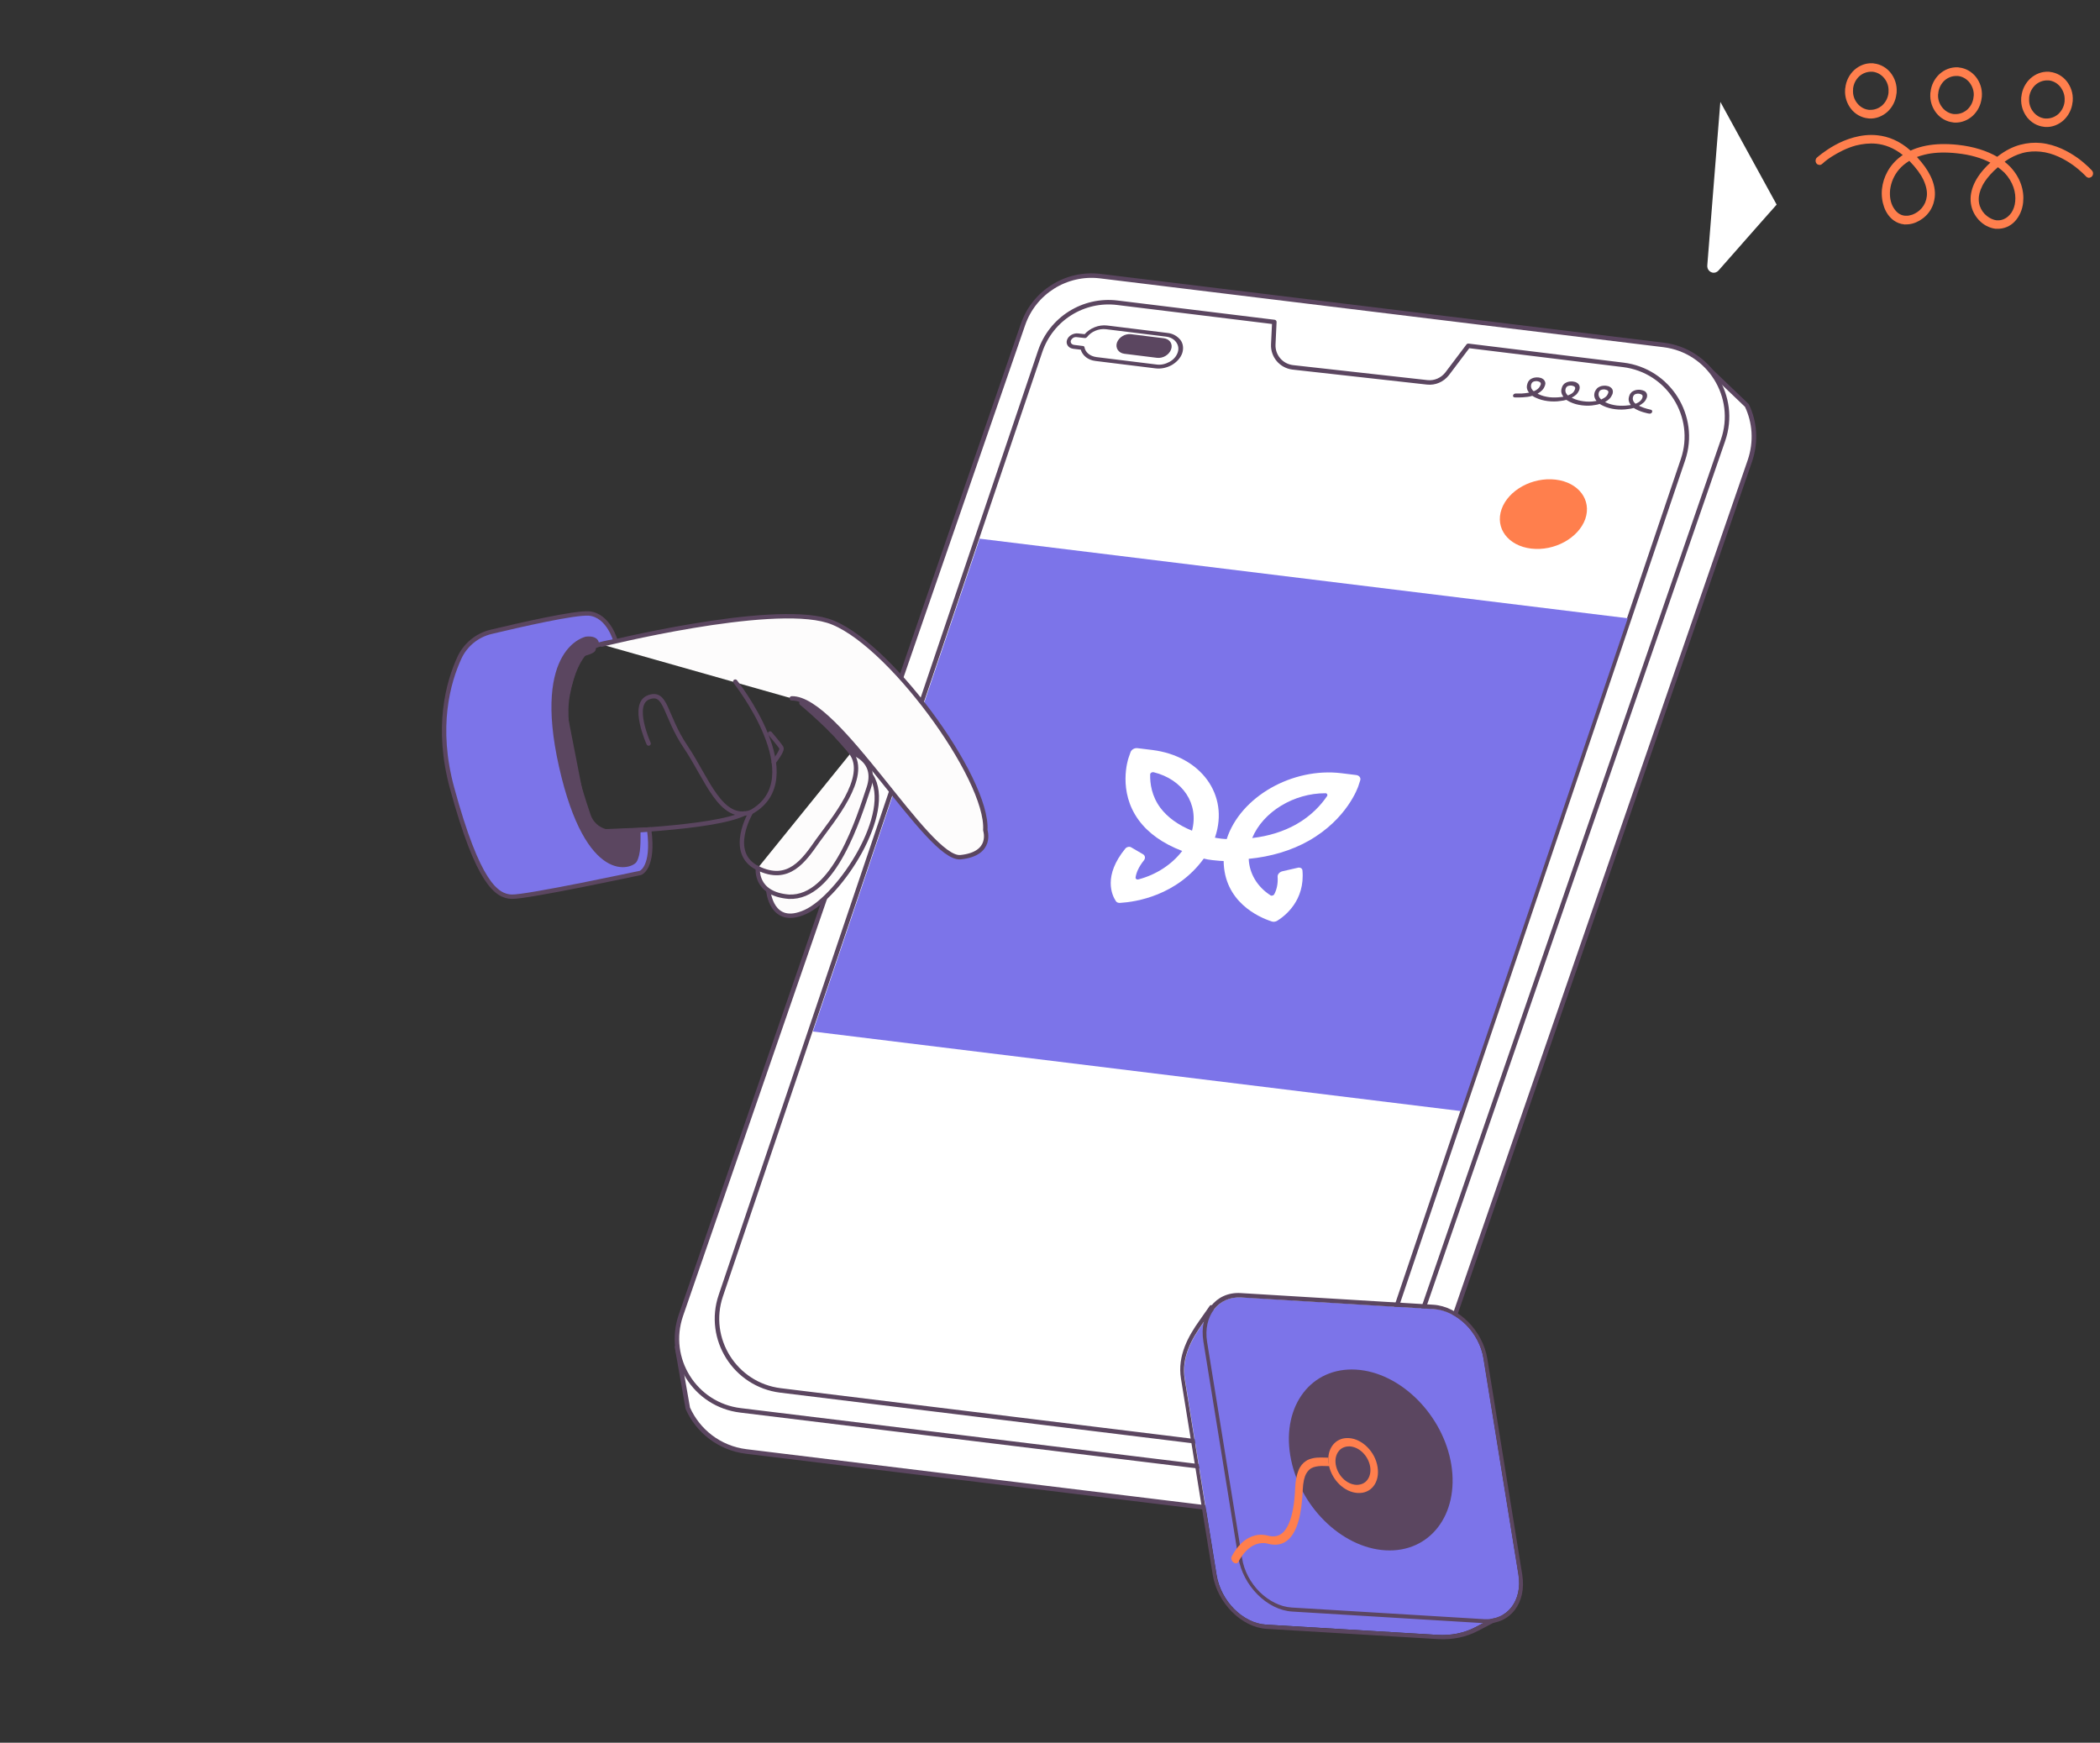
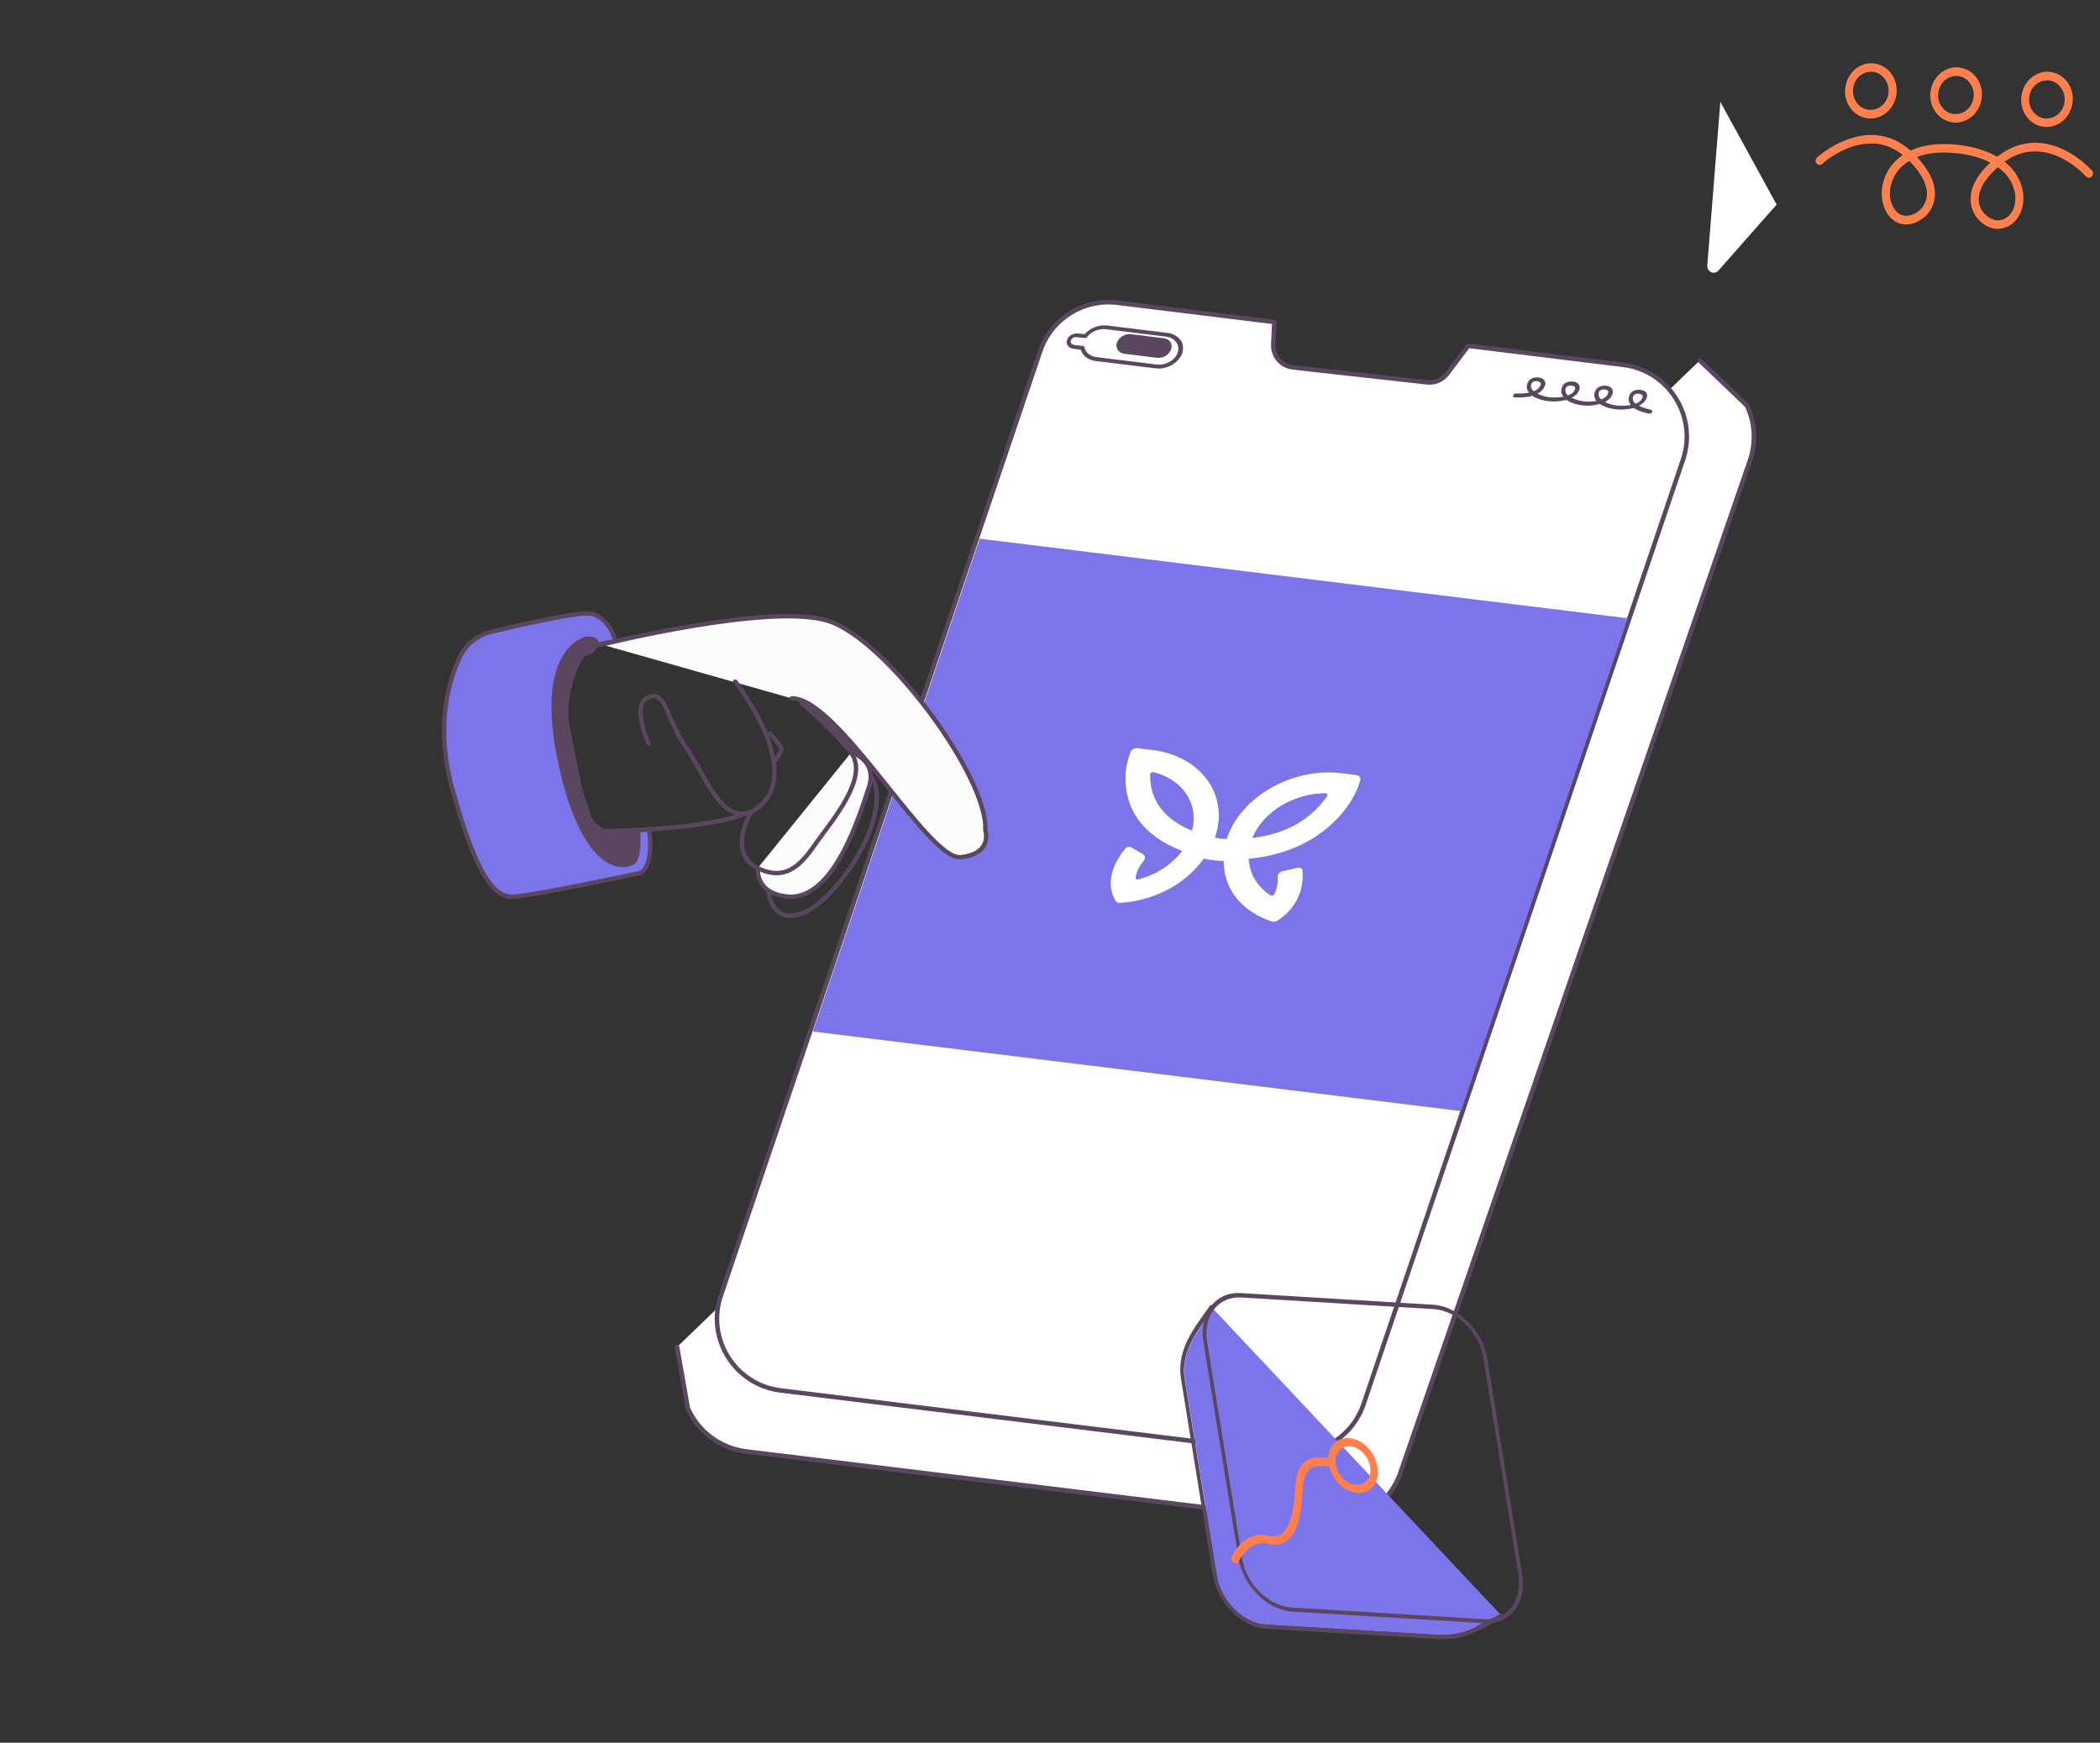
<svg xmlns="http://www.w3.org/2000/svg" width="241" height="200" viewBox="0 0 241 200" fill="none">
  <rect x="0" y="0" width="241" height="200" fill="#333333" stroke="none" />
  <path d="M77.699 154.586L78.934 161.612C80.088 164.204 82.538 166.189 85.637 166.574L151.693 174.633C155.662 175.119 159.428 172.77 160.724 169.004L200.819 52.889C201.569 50.682 201.386 48.434 200.475 46.531L195.068 41.367" fill="white" />
  <path d="M77.699 154.586L78.934 161.612C80.088 164.204 82.538 166.189 85.637 166.574L151.693 174.633C155.662 175.119 159.428 172.77 160.724 169.004L200.819 52.889C201.569 50.682 201.386 48.434 200.475 46.531L195.068 41.367" stroke="#5B4660" stroke-width="0.527" stroke-miterlimit="10" stroke-linecap="round" stroke-linejoin="round" />
-   <path d="M78.144 150.941L117.409 37.217C118.685 33.531 122.37 31.223 126.258 31.688L190.917 39.586C196.162 40.234 199.462 45.539 197.741 50.521L158.497 164.225C157.221 167.911 153.535 170.219 149.647 169.754L84.989 161.856C79.744 161.228 76.423 155.923 78.144 150.941Z" fill="white" stroke="#5B4660" stroke-width="0.516" stroke-miterlimit="10" stroke-linecap="round" stroke-linejoin="round" />
  <path d="M168.5 39.687L186.3 41.874C191.504 42.522 194.825 47.787 193.145 52.748L156.492 161.126C155.236 164.852 151.531 167.181 147.622 166.695L89.565 159.567C84.361 158.919 81.04 153.654 82.721 148.693L119.373 40.314C120.629 36.588 124.335 34.26 128.243 34.745L146.245 36.953L146.124 39.525C146.063 40.861 147.035 41.995 148.351 42.157L163.782 43.878C164.673 43.98 165.523 43.595 166.07 42.906L168.5 39.687Z" fill="white" stroke="#5B4660" stroke-width="0.516" stroke-miterlimit="10" stroke-linecap="round" stroke-linejoin="round" />
  <path d="M186.806 70.953L112.428 61.82L93.291 118.379L167.67 127.512L186.806 70.953Z" fill="#7C74E9" />
  <path d="M136.798 95.331C135.197 94.679 133.982 93.79 133.167 92.708C132.174 91.374 131.966 89.922 131.996 88.87C131.996 88.722 132.189 88.588 132.352 88.618C132.366 88.618 132.381 88.618 132.381 88.618C135.745 89.448 137.613 92.249 136.798 95.331ZM143.704 96.176C144.949 93.153 148.505 91.019 152.107 91.034C152.121 91.034 152.136 91.034 152.136 91.034C152.299 91.048 152.388 91.212 152.299 91.36C151.632 92.338 150.521 93.612 148.728 94.62C147.29 95.42 145.615 95.954 143.704 96.176ZM155.634 88.944L153.959 88.737C148.327 88.04 142.355 91.434 140.784 96.28V96.295C140.606 96.295 140.384 96.265 140.177 96.25C139.821 96.206 139.48 96.147 139.421 96.132L139.45 96.058C141.081 91.241 137.835 86.766 132.233 86.069L130.544 85.862C130.203 85.817 129.847 86.025 129.743 86.321L129.521 86.958C129.462 87.106 128.247 90.796 130.677 94.116C131.789 95.628 133.463 96.813 135.671 97.658C134.501 99.199 132.693 100.385 130.662 100.918C130.618 100.933 130.573 100.933 130.529 100.933C130.395 100.918 130.307 100.83 130.321 100.696C130.395 100.192 130.647 99.525 131.285 98.725C131.477 98.473 131.418 98.177 131.166 98.029L129.817 97.243C129.773 97.213 129.714 97.199 129.654 97.184C129.477 97.169 129.269 97.228 129.151 97.376C126.587 100.504 127.594 102.712 128.054 103.408C128.128 103.527 128.261 103.601 128.424 103.616C128.469 103.616 128.513 103.616 128.558 103.616C130.336 103.512 135.064 102.786 138.146 98.532C138.398 98.607 138.769 98.666 139.139 98.71C139.732 98.784 140.325 98.814 140.428 98.814C140.488 103.467 144.385 105.246 145.956 105.75C146.001 105.765 146.045 105.779 146.075 105.779C146.238 105.794 146.416 105.765 146.564 105.676C147.438 105.142 149.795 103.349 149.469 99.866C149.454 99.703 149.306 99.585 149.128 99.57C149.068 99.555 148.994 99.57 148.935 99.585L147.186 99.985C146.86 100.059 146.608 100.326 146.623 100.592C146.682 101.482 146.49 102.149 146.238 102.623C146.179 102.741 146.03 102.801 145.897 102.786C145.853 102.786 145.823 102.771 145.793 102.741C144.282 101.763 143.378 100.252 143.304 98.562C145.882 98.31 148.194 97.614 150.195 96.487C154.596 93.998 155.856 90.337 155.9 90.174L156.108 89.537C156.182 89.255 155.989 88.989 155.634 88.944Z" fill="white" />
  <path d="M123.281 39.583C123.119 39.563 123.018 39.502 122.937 39.401C122.876 39.3 122.856 39.178 122.896 39.077C122.937 38.976 123.038 38.854 123.159 38.773C123.281 38.692 123.443 38.672 123.585 38.692L124.476 38.793C124.577 38.814 124.678 38.753 124.759 38.672C125.225 38.064 126.075 37.68 126.926 37.781L133.811 38.631C134.338 38.692 134.743 38.935 134.986 39.279C135.229 39.624 135.31 40.029 135.148 40.474C134.986 40.92 134.662 41.284 134.216 41.527C133.771 41.77 133.244 41.912 132.718 41.831L125.832 40.98C125.083 40.879 124.557 40.434 124.455 39.846C124.435 39.765 124.374 39.705 124.273 39.705L123.281 39.583ZM133.953 38.206L127.068 37.356C126.096 37.234 125.083 37.659 124.476 38.348L123.747 38.267C123.463 38.226 123.18 38.307 122.957 38.429C122.714 38.571 122.532 38.773 122.451 39.016C122.37 39.259 122.41 39.502 122.552 39.684C122.673 39.867 122.896 39.988 123.18 40.029L124.03 40.13C124.233 40.798 124.84 41.325 125.731 41.426L132.616 42.276C133.264 42.357 133.933 42.195 134.479 41.892C135.026 41.568 135.472 41.102 135.674 40.535C135.856 39.968 135.775 39.421 135.472 39.016C135.107 38.571 134.601 38.267 133.953 38.206Z" fill="#5B4660" />
  <path d="M133.548 38.817L129.802 38.352C129.113 38.271 128.404 38.696 128.182 39.324C127.979 39.931 128.364 40.518 129.032 40.599L132.779 41.065C133.467 41.146 134.176 40.721 134.399 40.093C134.621 39.465 134.237 38.898 133.548 38.817Z" fill="#5B4660" />
-   <path d="M178.518 55.041C175.869 54.728 173.098 56.241 172.324 58.433C171.55 60.624 173.085 62.646 175.733 62.959C178.382 63.272 181.153 61.746 181.927 59.568C182.688 57.376 181.167 55.354 178.518 55.041Z" fill="#FF7F4D" />
  <path d="M176.013 44.897C175.952 44.836 175.891 44.796 175.851 44.735C175.77 44.634 175.729 44.533 175.709 44.431C175.689 44.33 175.689 44.209 175.729 44.087L175.75 44.047C175.77 43.986 175.81 43.925 175.851 43.885C175.912 43.824 175.993 43.783 176.094 43.763C176.195 43.743 176.317 43.723 176.418 43.743C176.56 43.763 176.701 43.824 176.762 43.885C176.803 43.925 176.823 43.966 176.823 44.006C176.843 44.047 176.823 44.107 176.803 44.168L176.782 44.209C176.742 44.33 176.661 44.452 176.58 44.533C176.438 44.695 176.236 44.816 176.013 44.897ZM179.941 45.383C179.881 45.343 179.84 45.282 179.8 45.241C179.719 45.14 179.678 45.039 179.658 44.938C179.638 44.836 179.638 44.715 179.678 44.593L179.698 44.553C179.719 44.492 179.759 44.431 179.8 44.391C179.86 44.33 179.941 44.29 180.043 44.269C180.144 44.249 180.265 44.229 180.367 44.249C180.508 44.269 180.65 44.33 180.711 44.391C180.751 44.431 180.772 44.472 180.772 44.512C180.772 44.553 180.772 44.614 180.751 44.674L180.731 44.715C180.691 44.836 180.61 44.958 180.529 45.039C180.387 45.181 180.184 45.282 179.941 45.383ZM183.769 45.849C183.708 45.788 183.647 45.748 183.607 45.687C183.526 45.586 183.485 45.484 183.465 45.383C183.445 45.282 183.445 45.16 183.485 45.039L183.505 44.998C183.526 44.938 183.566 44.877 183.607 44.836C183.667 44.776 183.748 44.735 183.85 44.715C183.951 44.695 184.072 44.674 184.174 44.695C184.315 44.715 184.457 44.776 184.518 44.836C184.558 44.877 184.579 44.917 184.579 44.958C184.579 44.998 184.579 45.059 184.558 45.12L184.538 45.16C184.498 45.282 184.417 45.403 184.336 45.484C184.194 45.626 184.012 45.727 183.789 45.829C183.789 45.849 183.769 45.849 183.769 45.849ZM187.697 46.335C187.636 46.274 187.596 46.234 187.535 46.173C187.454 46.072 187.414 45.97 187.393 45.869C187.373 45.768 187.373 45.646 187.414 45.525L187.434 45.484C187.454 45.424 187.495 45.363 187.535 45.322C187.596 45.262 187.677 45.221 187.778 45.201C187.879 45.181 188.001 45.16 188.102 45.181C188.244 45.201 188.386 45.262 188.446 45.322C188.487 45.363 188.507 45.403 188.507 45.444C188.527 45.484 188.507 45.545 188.487 45.606V45.646C188.446 45.768 188.365 45.889 188.284 45.97C188.143 46.132 187.94 46.234 187.697 46.335ZM188.244 44.735C188.001 44.715 187.738 44.735 187.515 44.836C187.393 44.897 187.272 44.958 187.191 45.059C187.09 45.16 187.029 45.262 186.988 45.403C186.988 45.424 186.968 45.444 186.968 45.464C186.907 45.667 186.887 45.849 186.928 46.011C186.968 46.193 187.049 46.335 187.15 46.477C187.069 46.497 186.968 46.517 186.887 46.517C186.442 46.578 185.976 46.578 185.551 46.537C185.105 46.477 184.68 46.375 184.315 46.193C184.275 46.173 184.234 46.153 184.194 46.132C184.214 46.132 184.214 46.112 184.234 46.112C184.417 46.011 184.579 45.889 184.72 45.748C184.862 45.606 184.963 45.424 185.044 45.241C185.044 45.221 185.065 45.201 185.065 45.181C185.105 45.059 185.105 44.938 185.085 44.816C185.044 44.654 184.943 44.512 184.801 44.431C184.66 44.33 184.498 44.29 184.315 44.269C184.072 44.249 183.809 44.269 183.586 44.371C183.465 44.431 183.343 44.492 183.262 44.593C183.161 44.695 183.1 44.816 183.04 44.938C183.04 44.958 183.019 44.978 183.019 44.978C182.959 45.181 182.938 45.363 182.979 45.525C183.019 45.707 183.1 45.869 183.222 46.011C183.181 46.011 183.121 46.031 183.08 46.031C182.614 46.112 182.169 46.112 181.723 46.051C181.278 45.991 180.873 45.889 180.508 45.707C180.468 45.687 180.427 45.667 180.367 45.646C180.549 45.545 180.731 45.424 180.893 45.282C181.035 45.14 181.156 44.958 181.237 44.755C181.237 44.735 181.258 44.715 181.258 44.695C181.298 44.573 181.298 44.452 181.278 44.33C181.237 44.168 181.136 44.026 180.994 43.945C180.853 43.844 180.691 43.804 180.508 43.783C180.265 43.763 180.002 43.783 179.779 43.885C179.658 43.945 179.536 44.006 179.455 44.107C179.354 44.209 179.293 44.31 179.253 44.452C179.253 44.472 179.233 44.492 179.233 44.512C179.172 44.715 179.152 44.897 179.192 45.059C179.233 45.241 179.314 45.383 179.415 45.525C179.334 45.545 179.233 45.565 179.152 45.565C178.706 45.626 178.24 45.626 177.815 45.586C177.37 45.525 176.944 45.424 176.58 45.241C176.539 45.221 176.499 45.201 176.458 45.181C176.458 45.181 176.479 45.181 176.479 45.16C176.661 45.059 176.823 44.938 176.965 44.796C177.106 44.654 177.228 44.472 177.289 44.269C177.289 44.249 177.309 44.229 177.309 44.229C177.349 44.107 177.37 43.966 177.329 43.864C177.289 43.702 177.187 43.561 177.046 43.48C176.904 43.378 176.742 43.338 176.56 43.318C176.317 43.297 176.053 43.318 175.831 43.419C175.709 43.48 175.588 43.54 175.507 43.642C175.405 43.743 175.345 43.844 175.304 43.986C175.304 44.006 175.284 44.026 175.284 44.047C175.223 44.249 175.203 44.431 175.243 44.593C175.284 44.776 175.365 44.938 175.486 45.059C175.183 45.12 174.879 45.14 174.636 45.16C174.433 45.16 174.271 45.16 174.15 45.16C174.089 45.16 174.049 45.16 174.008 45.16H173.968H173.947C173.806 45.16 173.684 45.241 173.644 45.363C173.603 45.484 173.684 45.586 173.806 45.606C173.806 45.606 173.806 45.606 173.826 45.606C173.846 45.606 174.535 45.646 175.304 45.545C175.486 45.525 175.669 45.484 175.851 45.424C175.972 45.505 176.114 45.586 176.256 45.646C176.681 45.849 177.147 45.97 177.633 46.031C178.119 46.092 178.625 46.092 179.111 46.011C179.314 45.991 179.536 45.95 179.759 45.889C179.901 45.991 180.043 46.051 180.184 46.132C180.61 46.335 181.055 46.456 181.561 46.517C182.047 46.578 182.554 46.578 183.06 46.477C183.242 46.456 183.404 46.416 183.586 46.355C183.708 46.436 183.85 46.517 183.991 46.578C184.417 46.78 184.882 46.902 185.368 46.963C185.854 47.023 186.361 47.023 186.847 46.942C187.049 46.922 187.272 46.882 187.495 46.821C187.839 47.044 188.244 47.206 188.588 47.307C188.973 47.428 189.256 47.469 189.277 47.469C189.277 47.469 189.277 47.469 189.297 47.469C189.418 47.489 189.56 47.408 189.601 47.287C189.641 47.165 189.58 47.044 189.459 47.023C189.398 47.003 188.75 46.882 188.203 46.618C188.163 46.598 188.143 46.578 188.102 46.558C188.284 46.456 188.467 46.335 188.629 46.193C188.791 46.051 188.892 45.869 188.973 45.667C188.973 45.646 188.973 45.646 188.993 45.626C189.034 45.505 189.034 45.383 189.013 45.262C188.973 45.1 188.872 44.958 188.73 44.877C188.588 44.816 188.426 44.755 188.244 44.735Z" fill="#5B4660" />
-   <path d="M88.168 102.179C88.168 102.179 88.492 106.452 92.441 104.65C96.389 102.847 102.667 93.229 99.974 89.017" fill="#FDFCFC" />
  <path d="M88.168 102.179C88.168 102.179 88.492 106.452 92.441 104.65C96.389 102.847 102.667 93.229 99.974 89.017" stroke="#5B4660" stroke-width="0.502" stroke-miterlimit="10" stroke-linecap="round" stroke-linejoin="round" />
  <path d="M97.686 86.364C97.686 86.364 100.784 87.195 99.69 90.434C98.597 93.675 95.742 103.172 90.517 102.909C86.568 102.585 86.973 99.608 86.973 99.608" fill="#FDFCFC" />
  <path d="M97.686 86.364C97.686 86.364 100.784 87.195 99.69 90.434C98.597 93.675 95.742 103.172 90.517 102.909C86.568 102.585 86.973 99.608 86.973 99.608" stroke="#5B4660" stroke-width="0.502" stroke-miterlimit="10" stroke-linecap="round" stroke-linejoin="round" />
  <path d="M56.355 72.513C54.755 72.897 53.419 73.991 52.73 75.469C51.434 78.284 49.976 83.448 51.88 90.434C54.856 101.349 56.983 102.847 58.724 102.908C60.466 102.969 73.507 100.174 73.507 100.174C73.507 100.174 75.086 99.607 74.499 95.193L67.513 95.476L64.678 80.998L66.358 75.186C66.358 75.186 68.323 74.821 68.12 74.396C67.918 73.971 70.651 73.586 70.651 73.586C70.651 73.586 69.862 70.609 67.594 70.407C65.953 70.285 59.737 71.703 56.355 72.513Z" fill="#7C74E9" stroke="#5B4660" stroke-width="0.502" stroke-miterlimit="10" />
  <path d="M69.072 73.971C69.072 73.971 88.269 69.171 94.992 71.237C101.715 73.302 113.46 89.32 113.075 95.274C113.075 95.274 113.987 97.987 110.24 98.372C106.494 98.757 96.166 80.025 90.861 80.147" fill="#FDFCFC" />
  <path d="M69.072 73.971C69.072 73.971 88.269 69.171 94.992 71.237C101.715 73.302 113.46 89.32 113.075 95.274C113.075 95.274 113.987 97.987 110.24 98.372C106.494 98.757 96.166 80.025 90.861 80.147" stroke="#5B4660" stroke-width="0.502" stroke-miterlimit="10" stroke-linecap="round" stroke-linejoin="round" />
  <path d="M84.381 78.223C84.381 78.223 93.169 89.34 86.183 93.208C82.7 94.362 81.141 89.34 78.691 85.715C76.24 82.09 76.504 79.255 74.438 80.025C72.373 80.794 74.438 85.33 74.438 85.33" stroke="#5B4660" stroke-width="0.502" stroke-miterlimit="10" stroke-linecap="round" stroke-linejoin="round" />
  <path d="M88.37 84.177C88.37 84.177 89.464 85.473 89.666 85.797C89.869 86.121 88.796 87.457 88.796 87.457" stroke="#5B4660" stroke-width="0.502" stroke-miterlimit="10" stroke-linecap="round" stroke-linejoin="round" />
  <path d="M86.183 93.208C86.183 93.208 83.389 97.865 86.953 99.627C90.496 101.369 92.258 98.757 93.858 96.468C95.478 94.2 99.791 89.158 97.665 86.384C95.539 83.609 91.975 80.693 91.975 80.693" stroke="#5B4660" stroke-width="0.502" stroke-miterlimit="10" stroke-linecap="round" stroke-linejoin="round" />
  <path d="M69.072 95.477C69.072 95.477 81.951 95.112 85.434 93.351" stroke="#5B4660" stroke-width="0.502" stroke-miterlimit="10" stroke-linecap="round" stroke-linejoin="round" />
  <path d="M67.249 73.06C67.249 73.06 61.053 74.214 64.151 87.984C67.249 101.754 72.555 99.749 73.061 98.899C73.567 98.048 73.507 96.53 73.507 95.254L70.186 95.234C69.092 95.234 68.12 94.525 67.776 93.492C66.703 90.374 64.657 83.792 65.386 79.844C66.399 74.315 68.748 74.153 68.748 74.153C68.748 74.153 68.991 72.878 67.249 73.06Z" fill="#5B4660" />
  <path d="M96.065 84.501L97.24 85.817L99.022 86.789" stroke="#5B4660" stroke-width="0.502" stroke-miterlimit="10" stroke-linecap="round" stroke-linejoin="round" />
  <path d="M91.408 80.208C91.408 80.208 94.425 81.707 96.065 83.489C97.706 85.27 98.576 86.283 98.576 86.283L97.24 85.817" fill="#5B4660" />
  <path d="M196.601 31.297C196.237 31.257 195.892 30.933 195.933 30.447L197.026 16.717L197.431 11.695L203.891 23.481L202.008 25.607L197.229 31.034C197.047 31.237 196.824 31.318 196.601 31.297Z" fill="white" />
  <path d="M229.285 19.189C228.616 19.756 228.13 20.323 227.786 20.829C227.361 21.477 227.158 22.064 227.098 22.57C227.057 22.955 227.098 23.32 227.199 23.623C227.361 24.089 227.644 24.494 228.009 24.778C228.353 25.061 228.778 25.243 229.123 25.284C229.143 25.284 229.183 25.284 229.204 25.284C229.487 25.304 229.75 25.244 229.973 25.142C230.317 25 230.601 24.737 230.844 24.393C231.067 24.049 231.229 23.603 231.269 23.117C231.37 22.105 231.046 20.89 230.034 19.816C229.811 19.614 229.568 19.391 229.285 19.189ZM219.119 18.46C218.653 18.743 218.269 19.067 217.965 19.411C217.337 20.14 217.013 20.971 216.912 21.781C216.831 22.57 216.973 23.299 217.297 23.826C217.459 24.089 217.641 24.312 217.864 24.474C218.086 24.636 218.35 24.737 218.633 24.758C218.674 24.758 218.694 24.758 218.734 24.758C218.957 24.778 219.2 24.717 219.463 24.636C219.848 24.494 220.253 24.231 220.557 23.866C220.861 23.502 221.063 23.056 221.124 22.53C221.185 22.003 221.083 21.396 220.739 20.647C220.435 19.999 219.909 19.27 219.119 18.46ZM218.532 25.75C218.086 25.709 217.681 25.547 217.337 25.304C216.831 24.94 216.446 24.393 216.223 23.765C216.001 23.137 215.899 22.408 215.98 21.679C216.122 20.343 216.811 18.925 218.167 17.933C218.228 17.893 218.289 17.832 218.37 17.791C217.357 16.981 216.325 16.597 215.332 16.495C214.522 16.414 213.733 16.516 212.983 16.698C211.87 17.002 210.918 17.528 210.209 17.974C209.865 18.196 209.581 18.399 209.399 18.561C209.298 18.642 209.237 18.703 209.197 18.743C209.176 18.763 209.156 18.784 209.136 18.784L209.116 18.804L209.095 18.784L209.116 18.804L209.095 18.784L209.116 18.804C209.014 18.905 208.893 18.946 208.771 18.925C208.65 18.905 208.549 18.865 208.468 18.763C208.306 18.561 208.326 18.237 208.528 18.075C208.549 18.055 209.338 17.346 210.574 16.657C211.201 16.313 211.93 15.989 212.761 15.766C213.591 15.544 214.482 15.422 215.434 15.523C216.689 15.645 218.026 16.171 219.261 17.285C219.686 17.083 220.172 16.921 220.678 16.799C221.691 16.556 222.845 16.475 224.202 16.576C224.364 16.597 224.506 16.597 224.647 16.617C226.551 16.819 228.049 17.326 229.204 17.994C229.244 17.974 229.264 17.953 229.305 17.913C230.155 17.265 231.006 16.84 231.836 16.617C232.666 16.394 233.476 16.333 234.246 16.414C235.947 16.597 237.385 17.386 238.418 18.115C239.45 18.865 240.058 19.553 240.078 19.573C240.26 19.776 240.24 20.08 240.058 20.262C239.957 20.363 239.815 20.404 239.693 20.404C239.592 20.383 239.491 20.343 239.41 20.262C239.39 20.242 238.802 19.594 237.871 18.925C236.919 18.257 235.623 17.548 234.165 17.407C233.497 17.346 232.808 17.366 232.079 17.569C231.431 17.751 230.743 18.055 230.054 18.561C230.277 18.743 230.479 18.925 230.662 19.108C231.877 20.363 232.322 21.882 232.18 23.218C232.099 24.069 231.755 24.838 231.229 25.405C230.965 25.689 230.641 25.912 230.297 26.053C229.953 26.195 229.548 26.276 229.143 26.256C229.102 26.256 229.062 26.256 229.021 26.256C228.657 26.215 228.292 26.094 227.948 25.912C227.422 25.628 226.956 25.183 226.612 24.595C226.267 24.008 226.085 23.279 226.166 22.469C226.247 21.76 226.51 21.031 227.017 20.262C227.361 19.735 227.827 19.209 228.414 18.662C227.442 18.156 226.166 17.751 224.546 17.589C224.404 17.569 224.263 17.569 224.121 17.548C222.845 17.447 221.752 17.528 220.861 17.751C220.557 17.832 220.273 17.913 219.99 18.014C220.699 18.784 221.205 19.492 221.549 20.201C221.974 21.072 222.116 21.902 222.035 22.631C221.974 23.137 221.833 23.603 221.61 23.988C221.286 24.575 220.8 25.021 220.273 25.325C219.747 25.628 219.2 25.77 218.674 25.75C218.633 25.77 218.593 25.77 218.532 25.75Z" fill="#FF7F4D" />
  <path d="M222.42 10.805C222.379 11.393 222.562 11.919 222.906 12.344C223.23 12.749 223.696 13.033 224.242 13.094C224.283 13.094 224.323 13.094 224.344 13.094C224.89 13.114 225.397 12.911 225.781 12.567C226.166 12.203 226.429 11.716 226.49 11.129C226.49 11.089 226.49 11.048 226.51 11.008C226.551 10.421 226.348 9.894 226.024 9.469C225.7 9.064 225.235 8.78 224.688 8.719C224.647 8.719 224.607 8.719 224.587 8.719C224.04 8.699 223.534 8.902 223.149 9.246C222.764 9.611 222.501 10.097 222.44 10.684C222.44 10.724 222.44 10.765 222.42 10.805ZM224.141 14.045C223.372 13.964 222.683 13.559 222.217 12.972C221.752 12.385 221.468 11.595 221.529 10.745C221.529 10.684 221.529 10.623 221.549 10.582C221.63 9.752 222.015 9.023 222.582 8.497C223.149 7.99 223.878 7.687 224.668 7.727C224.728 7.727 224.769 7.727 224.83 7.747C225.599 7.828 226.288 8.233 226.753 8.821C227.219 9.408 227.503 10.198 227.442 11.048C227.442 11.109 227.442 11.17 227.422 11.21C227.341 12.04 226.956 12.77 226.389 13.296C225.822 13.802 225.093 14.106 224.303 14.066C224.242 14.066 224.182 14.066 224.141 14.045Z" fill="#FF7F4D" />
  <path d="M232.869 11.312C232.829 11.899 233.011 12.426 233.355 12.851C233.679 13.256 234.145 13.54 234.692 13.6C234.732 13.6 234.773 13.6 234.793 13.6C235.34 13.621 235.846 13.418 236.231 13.074C236.615 12.709 236.879 12.223 236.939 11.636C236.939 11.596 236.939 11.555 236.939 11.515C236.98 10.927 236.777 10.401 236.453 9.976C236.129 9.571 235.664 9.287 235.117 9.226C235.076 9.226 235.036 9.226 235.016 9.226C234.469 9.206 233.963 9.409 233.578 9.753C233.193 10.117 232.93 10.603 232.869 11.191C232.869 11.231 232.869 11.272 232.869 11.312ZM234.57 14.552C233.801 14.471 233.112 14.066 232.646 13.479C232.181 12.892 231.897 12.102 231.958 11.251C231.958 11.191 231.958 11.13 231.978 11.089C232.059 10.259 232.444 9.53 233.011 9.004C233.578 8.497 234.307 8.194 235.097 8.234C235.157 8.234 235.198 8.234 235.259 8.254C236.028 8.335 236.717 8.74 237.182 9.328C237.648 9.915 237.932 10.705 237.871 11.555C237.871 11.616 237.871 11.677 237.851 11.717C237.77 12.547 237.385 13.276 236.818 13.803C236.251 14.309 235.522 14.613 234.732 14.572C234.671 14.572 234.631 14.552 234.57 14.552Z" fill="#FF7F4D" />
  <path d="M212.659 10.319C212.619 10.906 212.801 11.433 213.145 11.858C213.469 12.263 213.935 12.547 214.482 12.607C214.522 12.607 214.563 12.607 214.583 12.607C215.13 12.628 215.636 12.425 216.021 12.081C216.406 11.716 216.669 11.23 216.73 10.643C216.73 10.603 216.73 10.562 216.73 10.522C216.77 9.934 216.588 9.408 216.244 8.983C215.92 8.578 215.454 8.294 214.907 8.233C214.867 8.233 214.826 8.233 214.806 8.233C214.259 8.213 213.753 8.416 213.368 8.76C212.983 9.124 212.72 9.61 212.659 10.198C212.68 10.258 212.659 10.279 212.659 10.319ZM214.36 13.579C213.591 13.498 212.902 13.094 212.437 12.506C211.971 11.919 211.687 11.129 211.748 10.279C211.748 10.218 211.748 10.157 211.768 10.117C211.849 9.286 212.234 8.557 212.801 8.031C213.368 7.525 214.097 7.221 214.887 7.261C214.948 7.261 214.988 7.261 215.049 7.282C215.818 7.363 216.507 7.768 216.973 8.355C217.438 8.942 217.722 9.732 217.661 10.582C217.661 10.643 217.661 10.704 217.641 10.744C217.56 11.575 217.175 12.304 216.608 12.83C216.041 13.336 215.312 13.64 214.522 13.6C214.482 13.6 214.421 13.579 214.36 13.579Z" fill="#FF7F4D" />
  <path d="M139.219 150.198L138.044 151.879C137.416 152.77 136.789 153.762 136.384 154.815C135.979 155.889 135.776 157.023 135.979 158.258L139.624 180.756C139.867 182.234 140.616 183.631 141.649 184.664C142.681 185.697 143.977 186.385 145.314 186.446L164.957 187.62C166.536 187.722 168.035 187.418 169.351 186.729L172.166 185.251L139.219 150.198Z" fill="#7C74E9" />
  <path d="M138.996 149.772C138.935 149.772 138.895 149.793 138.854 149.833L137.659 151.534C137.011 152.445 136.384 153.438 135.958 154.552C135.533 155.665 135.31 156.88 135.533 158.237L139.178 180.735C139.705 183.975 142.499 186.769 145.375 186.931L165.017 188.106C166.658 188.207 168.237 187.883 169.594 187.174L172.469 185.676C172.571 185.615 172.591 185.494 172.51 185.352C172.469 185.271 172.368 185.21 172.287 185.21C172.247 185.21 172.226 185.21 172.206 185.23L172.145 185.251L169.331 186.729C168.035 187.417 166.516 187.721 164.936 187.62L145.294 186.445C143.977 186.364 142.661 185.676 141.628 184.663C140.596 183.631 139.826 182.254 139.603 180.755L135.958 158.257C135.756 157.022 135.958 155.868 136.363 154.815C136.768 153.741 137.396 152.769 138.024 151.878L139.198 150.198V150.177C139.259 150.076 139.239 149.934 139.138 149.833C139.117 149.793 139.057 149.772 138.996 149.772Z" fill="#5B4660" />
-   <path d="M164.572 150.219L142.479 148.882C141.162 148.801 140.049 149.328 139.34 150.259C138.631 151.191 138.307 152.507 138.55 153.985L142.56 178.771C142.803 180.25 143.552 181.647 144.585 182.68C145.618 183.712 146.914 184.401 148.25 184.462L170.343 185.798C171.659 185.879 172.773 185.353 173.482 184.421C174.19 183.49 174.514 182.173 174.271 180.695L170.262 155.909C170.019 154.431 169.27 153.033 168.237 152.001C167.184 150.968 165.888 150.3 164.572 150.219Z" fill="#7C74E9" />
  <path d="M148.23 184.482C146.914 184.401 145.597 183.712 144.565 182.7C143.532 181.667 142.762 180.29 142.54 178.791L138.53 154.005C138.287 152.527 138.611 151.211 139.32 150.279C140.029 149.348 141.142 148.821 142.459 148.902L164.551 150.239C165.868 150.32 167.184 151.008 168.217 152.021C169.249 153.054 170.019 154.431 170.242 155.929L174.251 180.715C174.494 182.193 174.17 183.51 173.462 184.441C172.753 185.373 171.639 185.899 170.323 185.818L148.23 184.482ZM164.491 149.733L142.398 148.396C139.502 148.214 137.578 150.725 138.105 153.965L142.114 178.751C142.641 181.991 145.435 184.785 148.311 184.947L170.404 186.284C173.3 186.446 175.223 183.955 174.697 180.715L170.687 155.929C170.161 152.689 167.366 149.915 164.491 149.733Z" fill="#5B4660" />
-   <path d="M155.622 157.18C150.519 156.876 147.137 161.27 148.069 167.001C149 172.732 153.881 177.612 158.984 177.916C164.087 178.22 167.468 173.825 166.557 168.095C165.626 162.384 160.725 157.484 155.622 157.18Z" fill="#5B4660" />
  <path d="M152.442 167.285C152.179 167.285 151.896 167.265 151.592 167.265C151.268 167.265 150.924 167.285 150.6 167.366C150.357 167.427 150.093 167.508 149.871 167.67C149.526 167.892 149.223 168.237 149.02 168.743C148.818 169.249 148.676 169.877 148.635 170.727C148.575 172.449 148.332 173.907 147.886 174.899C147.663 175.385 147.4 175.77 147.096 175.992C146.772 176.235 146.428 176.337 145.983 176.316C145.841 176.316 145.699 176.276 145.517 176.235C145.314 176.175 145.112 176.154 144.909 176.134C144.302 176.094 143.775 176.256 143.33 176.478C142.662 176.823 142.176 177.369 141.852 177.815C141.528 178.26 141.365 178.625 141.345 178.645C141.244 178.848 141.345 179.151 141.568 179.313C141.649 179.374 141.73 179.394 141.811 179.415C141.953 179.415 142.074 179.354 142.135 179.232C142.135 179.212 142.419 178.625 142.925 178.078C143.188 177.795 143.492 177.531 143.856 177.349C144.221 177.167 144.626 177.066 145.071 177.086C145.213 177.086 145.375 177.126 145.537 177.167C145.74 177.228 145.942 177.248 146.145 177.268C146.732 177.309 147.258 177.147 147.684 176.823C148.311 176.337 148.737 175.547 149.02 174.534C149.304 173.542 149.445 172.327 149.506 170.991C149.547 170.1 149.688 169.492 149.911 169.107C150.073 168.824 150.276 168.621 150.478 168.5C150.802 168.318 151.207 168.257 151.653 168.237C151.936 168.237 152.24 168.257 152.544 168.257C152.523 168.176 152.523 168.115 152.503 168.034C152.442 167.771 152.422 167.528 152.442 167.285Z" fill="#FF7F4D" />
  <path d="M154.791 165.038C153.455 164.957 152.523 165.929 152.442 167.286C152.422 167.508 152.442 167.751 152.483 168.015C152.503 168.096 152.503 168.156 152.523 168.237C152.888 169.878 154.305 171.255 155.804 171.336C157.363 171.437 158.376 170.1 158.092 168.359L157.667 168.339L157.242 168.318C157.343 168.926 157.201 169.473 156.918 169.837C156.634 170.222 156.168 170.424 155.622 170.404C155.075 170.364 154.548 170.1 154.123 169.675C153.698 169.25 153.394 168.683 153.293 168.075C153.192 167.468 153.333 166.921 153.617 166.557C153.9 166.172 154.366 165.969 154.913 165.99C155.46 166.03 155.986 166.293 156.411 166.719C156.837 167.144 157.14 167.711 157.242 168.318L157.667 168.339L158.092 168.359C157.829 166.617 156.33 165.119 154.791 165.038Z" fill="#FF7F4D" />
</svg>